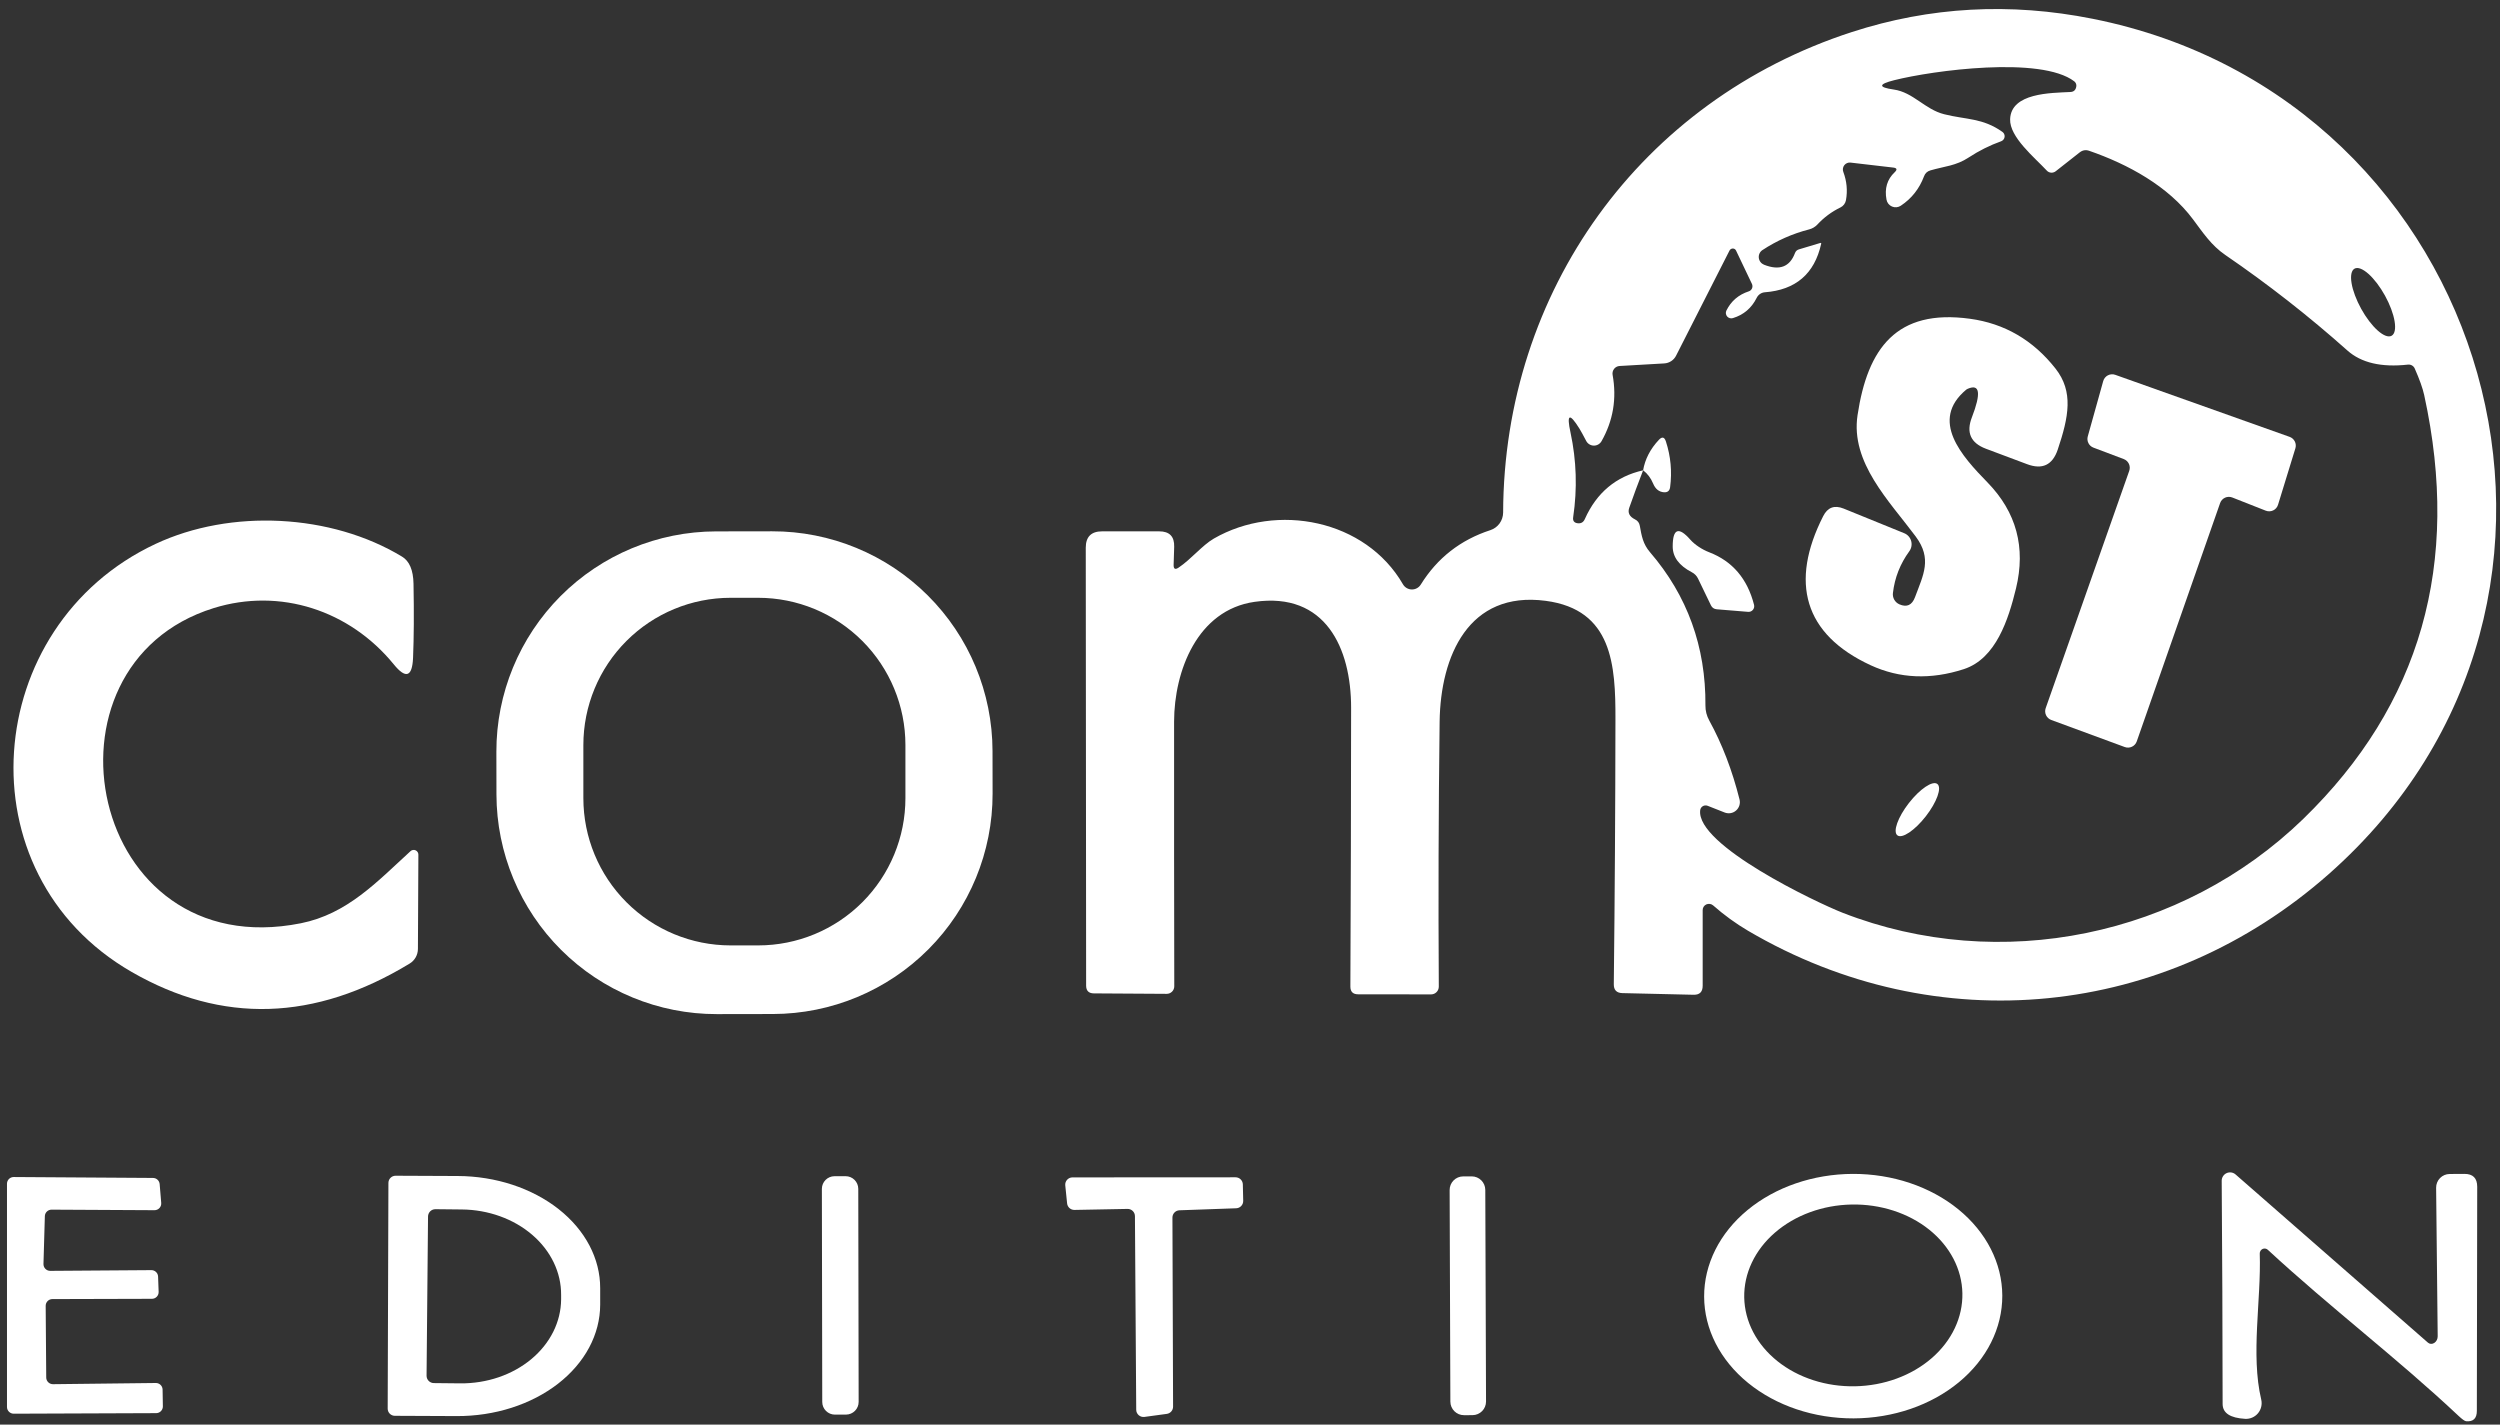
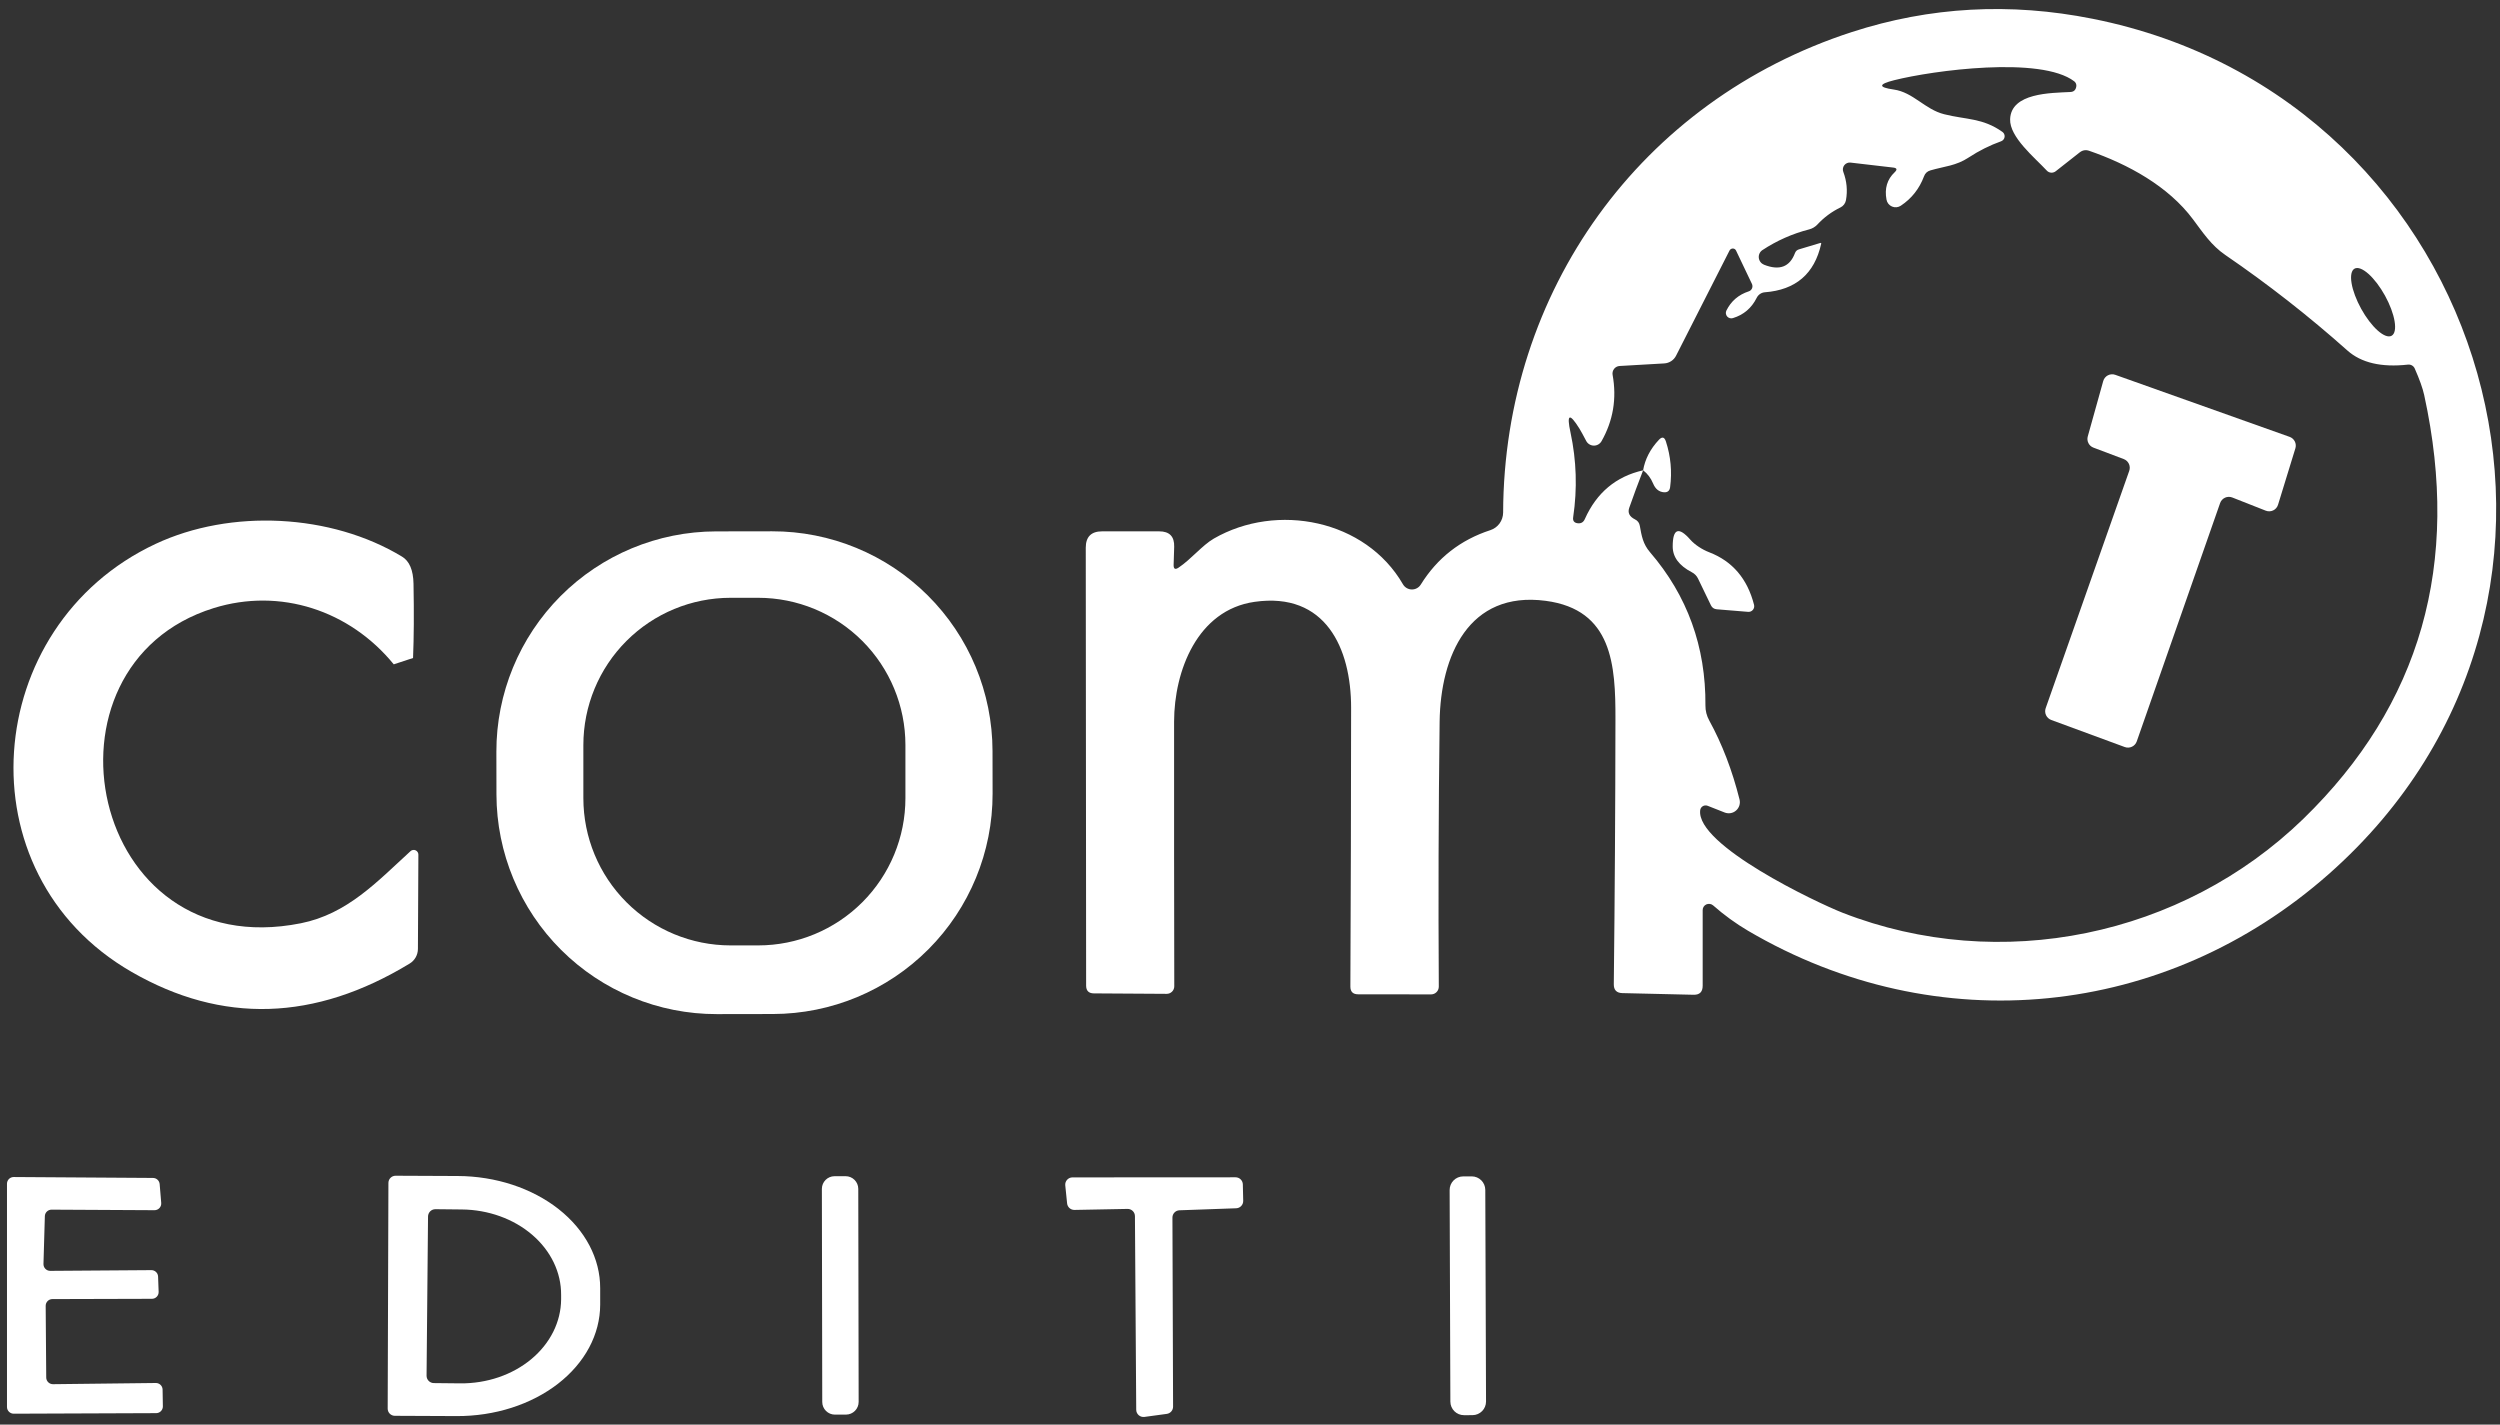
<svg xmlns="http://www.w3.org/2000/svg" width="272" height="155" viewBox="0 0 272 155" fill="none">
  <rect x="0" y="0" width="272" height="155" fill="#333333" stroke="none" />
  <path d="M128.241 61.75C129.611 60.83 130.791 59.34 132.061 58.6C138.931 54.64 148.581 56.54 152.641 63.57C152.739 63.739 152.878 63.88 153.047 63.979C153.215 64.078 153.407 64.132 153.602 64.135C153.798 64.138 153.991 64.09 154.162 63.996C154.334 63.903 154.478 63.766 154.581 63.6C156.374 60.713 158.898 58.74 162.151 57.68C162.552 57.549 162.902 57.295 163.152 56.952C163.401 56.609 163.537 56.196 163.541 55.77C163.621 31.73 178.461 10.95 201.501 3.48C209.974 0.733 218.694 0.253 227.661 2.04C271.181 10.69 287.211 65.22 253.371 95.1C235.601 110.79 210.771 113.36 190.191 101.27C188.844 100.476 187.578 99.556 186.391 98.51C186.291 98.423 186.168 98.366 186.036 98.346C185.905 98.327 185.771 98.345 185.651 98.399C185.53 98.453 185.429 98.54 185.358 98.65C185.287 98.76 185.25 98.888 185.251 99.02V107.25C185.251 107.923 184.918 108.25 184.251 108.23L176.501 108.05C175.881 108.03 175.574 107.71 175.581 107.09C175.688 97.603 175.748 87.99 175.761 78.25C175.771 72.39 175.451 66.33 168.171 65.37C159.771 64.26 156.731 71.39 156.631 78.5C156.511 88.233 156.481 97.846 156.541 107.34C156.542 107.451 156.521 107.561 156.48 107.664C156.438 107.767 156.377 107.861 156.298 107.94C156.22 108.019 156.127 108.082 156.025 108.125C155.922 108.168 155.812 108.19 155.701 108.19L147.761 108.18C147.201 108.18 146.921 107.9 146.921 107.34C146.968 97.406 146.994 87.293 147.001 77C147.001 70.51 144.211 64.38 136.501 65.48C130.261 66.37 127.751 73.01 127.741 78.51C127.734 88.243 127.741 97.843 127.761 107.31C127.761 107.418 127.739 107.526 127.697 107.626C127.656 107.726 127.594 107.817 127.517 107.893C127.44 107.969 127.348 108.029 127.248 108.07C127.147 108.111 127.039 108.131 126.931 108.13L119.001 108.08C118.454 108.073 118.178 107.796 118.171 107.25L118.131 59.59C118.131 58.403 118.724 57.81 119.911 57.81H126.121C127.241 57.81 127.784 58.37 127.751 59.49L127.691 61.45C127.678 61.91 127.861 62.01 128.241 61.75ZM178.771 51.17C178.218 52.596 177.714 53.956 177.261 55.25C177.074 55.79 177.284 56.21 177.891 56.51C178.184 56.656 178.358 56.89 178.411 57.21C178.611 58.32 178.751 59.18 179.521 60.08C183.588 64.806 185.598 70.363 185.551 76.75C185.544 77.33 185.684 77.88 185.971 78.4C187.371 80.953 188.468 83.813 189.261 86.98C189.315 87.196 189.309 87.422 189.243 87.635C189.176 87.848 189.053 88.038 188.885 88.185C188.718 88.332 188.513 88.43 188.293 88.468C188.074 88.505 187.848 88.482 187.641 88.4L185.791 87.67C185.705 87.637 185.613 87.624 185.522 87.631C185.431 87.638 185.343 87.666 185.265 87.713C185.186 87.759 185.12 87.823 185.071 87.898C185.022 87.974 184.991 88.06 184.981 88.15C184.511 91.96 197.651 98.2 200.481 99.31C217.601 105.99 237.401 101.89 250.591 89.1C263.371 76.693 267.758 61.32 263.751 42.98C263.591 42.246 263.248 41.283 262.721 40.09C262.66 39.95 262.555 39.834 262.422 39.759C262.289 39.683 262.134 39.652 261.981 39.67C259.094 39.99 256.898 39.476 255.391 38.13C251.184 34.383 246.758 30.92 242.111 27.74C240.591 26.7 239.681 25.31 238.611 23.88C235.911 20.25 231.531 17.87 227.311 16.41C226.938 16.276 226.591 16.333 226.271 16.58L223.651 18.64C223.508 18.748 223.33 18.8 223.153 18.785C222.975 18.771 222.81 18.69 222.691 18.56C221.371 17.14 218.631 14.92 218.701 12.97C218.801 10.09 223.141 10.12 225.251 10.01C225.624 9.996 225.841 9.796 225.901 9.41C225.919 9.308 225.909 9.202 225.87 9.103C225.831 9.005 225.766 8.917 225.681 8.85C222.051 6.08 210.311 7.66 206.071 8.73C204.358 9.163 204.344 9.5 206.031 9.74C208.171 10.04 209.411 11.9 211.531 12.43C213.911 13.03 215.711 12.82 217.861 14.35C217.948 14.411 218.016 14.495 218.058 14.592C218.1 14.69 218.115 14.797 218.101 14.902C218.086 15.007 218.043 15.107 217.976 15.189C217.909 15.271 217.821 15.334 217.721 15.37C216.494 15.81 215.321 16.396 214.201 17.13C212.811 18.05 211.561 18.09 210.021 18.54C209.681 18.64 209.451 18.856 209.331 19.19C208.824 20.536 207.984 21.6 206.811 22.38C206.671 22.474 206.511 22.532 206.343 22.548C206.176 22.564 206.007 22.539 205.852 22.473C205.697 22.407 205.561 22.304 205.456 22.173C205.351 22.041 205.28 21.885 205.251 21.72C205.024 20.506 205.321 19.513 206.141 18.74C206.448 18.446 206.391 18.276 205.971 18.23L201.341 17.69C201.213 17.674 201.083 17.692 200.964 17.742C200.845 17.791 200.741 17.871 200.662 17.972C200.582 18.074 200.53 18.194 200.511 18.322C200.492 18.449 200.505 18.579 200.551 18.7C200.931 19.713 201.028 20.74 200.841 21.78C200.81 21.95 200.739 22.11 200.635 22.247C200.531 22.385 200.396 22.495 200.241 22.57C199.281 23.036 198.441 23.66 197.721 24.44C197.479 24.694 197.17 24.875 196.831 24.96C195.018 25.426 193.324 26.176 191.751 27.21C191.614 27.3 191.506 27.426 191.436 27.574C191.367 27.722 191.34 27.887 191.357 28.05C191.374 28.214 191.436 28.37 191.536 28.502C191.635 28.634 191.768 28.737 191.921 28.8C193.601 29.466 194.724 29.046 195.291 27.54C195.371 27.326 195.518 27.19 195.731 27.13L198.031 26.44C198.131 26.406 198.168 26.44 198.141 26.54C197.414 29.793 195.371 31.546 192.011 31.8C191.825 31.815 191.646 31.878 191.492 31.984C191.338 32.089 191.213 32.232 191.131 32.4C190.571 33.52 189.708 34.256 188.541 34.61C188.431 34.645 188.313 34.647 188.202 34.615C188.091 34.584 187.991 34.521 187.915 34.434C187.84 34.346 187.792 34.239 187.777 34.124C187.761 34.01 187.78 33.894 187.831 33.79C188.338 32.763 189.148 32.066 190.261 31.7C190.34 31.675 190.413 31.634 190.475 31.578C190.537 31.523 190.586 31.454 190.619 31.378C190.652 31.301 190.668 31.217 190.667 31.133C190.666 31.049 190.647 30.966 190.611 30.89L188.881 27.26C188.85 27.193 188.801 27.137 188.739 27.098C188.677 27.058 188.605 27.038 188.531 27.038C188.457 27.038 188.384 27.058 188.321 27.098C188.257 27.137 188.205 27.193 188.171 27.26L182.351 38.71C182.229 38.947 182.047 39.149 181.822 39.294C181.598 39.44 181.339 39.524 181.071 39.54L176.211 39.82C176.095 39.826 175.983 39.857 175.88 39.911C175.778 39.964 175.687 40.039 175.616 40.129C175.544 40.22 175.492 40.325 175.464 40.437C175.435 40.549 175.431 40.666 175.451 40.78C175.918 43.36 175.514 45.77 174.241 48.01C174.156 48.156 174.033 48.277 173.886 48.36C173.738 48.444 173.571 48.486 173.402 48.483C173.233 48.48 173.067 48.431 172.923 48.343C172.779 48.255 172.66 48.129 172.581 47.98C172.254 47.353 172.008 46.903 171.841 46.63C170.754 44.89 170.431 45.033 170.871 47.06C171.524 50.106 171.621 53.176 171.161 56.27C171.101 56.663 171.264 56.883 171.651 56.93C172.018 56.976 172.278 56.823 172.431 56.47C173.711 53.603 175.824 51.836 178.771 51.17ZM260.206 36.53C260.376 36.436 260.493 36.249 260.549 35.979C260.605 35.709 260.599 35.361 260.532 34.955C260.465 34.55 260.339 34.095 260.159 33.616C259.98 33.137 259.751 32.644 259.487 32.164C259.222 31.685 258.926 31.229 258.617 30.822C258.307 30.415 257.989 30.065 257.682 29.792C257.375 29.52 257.083 29.33 256.825 29.233C256.566 29.136 256.346 29.135 256.176 29.229C256.005 29.323 255.889 29.51 255.833 29.78C255.777 30.051 255.783 30.398 255.85 30.804C255.916 31.209 256.043 31.665 256.223 32.143C256.402 32.622 256.63 33.115 256.895 33.595C257.16 34.074 257.455 34.531 257.765 34.938C258.075 35.344 258.392 35.694 258.7 35.967C259.007 36.239 259.298 36.429 259.557 36.526C259.815 36.623 260.036 36.624 260.206 36.53Z" fill="white" />
-   <path d="M214.091 42.3C214.038 42.32 213.984 42.35 213.931 42.39C209.901 45.75 213.471 49.65 216.241 52.49C219.387 55.723 220.421 59.566 219.341 64.02C218.521 67.39 217.161 71.66 213.671 72.8C210.064 73.973 206.684 73.833 203.531 72.38C196.241 69.01 194.721 63.33 198.361 56.16C198.841 55.206 199.581 54.93 200.581 55.33L207.171 58.01C207.354 58.082 207.518 58.196 207.65 58.342C207.782 58.488 207.879 58.663 207.933 58.853C207.987 59.044 207.997 59.244 207.962 59.439C207.927 59.635 207.848 59.819 207.731 59.98C206.737 61.346 206.144 62.856 205.951 64.51C205.918 64.764 205.969 65.022 206.095 65.246C206.221 65.469 206.416 65.646 206.651 65.75C207.457 66.103 208.024 65.846 208.351 64.98C209.261 62.53 210.241 60.8 208.421 58.36C205.551 54.5 201.321 50.33 202.101 45.17C203.191 37.89 206.341 33.59 214.321 34.68C218.087 35.193 221.191 36.996 223.631 40.09C225.621 42.61 225.081 45.35 223.881 48.92C223.314 50.6 222.201 51.126 220.541 50.5L216.061 48.82C214.407 48.193 213.901 47.056 214.541 45.41C215.561 42.77 215.411 41.733 214.091 42.3Z" fill="white" />
  <path d="M241.55 54.73L232.48 80.66C232.437 80.786 232.368 80.903 232.279 81.003C232.19 81.103 232.081 81.184 231.96 81.242C231.839 81.3 231.708 81.333 231.574 81.339C231.44 81.346 231.306 81.326 231.18 81.28L223.17 78.33C222.923 78.237 222.721 78.051 222.609 77.812C222.497 77.573 222.483 77.299 222.57 77.05L231.66 51.23C231.748 50.981 231.736 50.709 231.626 50.47C231.515 50.231 231.316 50.044 231.07 49.95L227.76 48.7C227.525 48.609 227.331 48.434 227.218 48.208C227.105 47.982 227.081 47.722 227.15 47.48L228.83 41.46C228.868 41.326 228.932 41.202 229.019 41.095C229.107 40.987 229.215 40.899 229.338 40.835C229.461 40.772 229.595 40.734 229.733 40.724C229.871 40.715 230.01 40.733 230.14 40.78L249.11 47.53C249.354 47.616 249.556 47.793 249.673 48.024C249.79 48.255 249.814 48.522 249.74 48.77L247.85 54.92C247.809 55.053 247.741 55.176 247.65 55.282C247.559 55.388 247.447 55.473 247.321 55.533C247.195 55.593 247.058 55.627 246.918 55.631C246.779 55.636 246.64 55.611 246.51 55.56L242.88 54.13C242.754 54.079 242.619 54.054 242.482 54.057C242.346 54.059 242.212 54.09 242.087 54.146C241.963 54.202 241.851 54.282 241.759 54.383C241.667 54.483 241.596 54.601 241.55 54.73Z" fill="white" />
  <path d="M178.77 51.17C178.983 49.95 179.553 48.847 180.48 47.86C180.833 47.48 181.09 47.537 181.25 48.03C181.776 49.65 181.93 51.307 181.71 53C181.656 53.4 181.433 53.587 181.04 53.56C180.5 53.52 180.106 53.204 179.86 52.61C179.606 52.004 179.243 51.524 178.77 51.17Z" fill="white" />
-   <path d="M42.84 72.28C38.06 66.42 30.49 63.91 23.25 66.16C3.13 72.42 9.59 105.08 32.74 100.45C37.78 99.44 41.01 95.95 44.66 92.61C44.733 92.541 44.825 92.495 44.924 92.478C45.023 92.461 45.124 92.474 45.216 92.514C45.308 92.555 45.386 92.622 45.44 92.706C45.494 92.791 45.522 92.89 45.52 92.99L45.47 103.25C45.467 103.569 45.384 103.881 45.228 104.157C45.072 104.434 44.849 104.665 44.58 104.83C34.253 111.11 24.17 111.417 14.33 105.75C-4.3 95.03 -2.05 68.07 16.92 59.18C25.11 55.34 36.03 55.89 43.74 60.56C44.547 61.047 44.963 62.03 44.99 63.51C45.05 66.67 45.033 69.363 44.94 71.59C44.847 73.657 44.147 73.887 42.84 72.28Z" fill="white" />
+   <path d="M42.84 72.28C38.06 66.42 30.49 63.91 23.25 66.16C3.13 72.42 9.59 105.08 32.74 100.45C37.78 99.44 41.01 95.95 44.66 92.61C44.733 92.541 44.825 92.495 44.924 92.478C45.023 92.461 45.124 92.474 45.216 92.514C45.308 92.555 45.386 92.622 45.44 92.706C45.494 92.791 45.522 92.89 45.52 92.99L45.47 103.25C45.467 103.569 45.384 103.881 45.228 104.157C45.072 104.434 44.849 104.665 44.58 104.83C34.253 111.11 24.17 111.417 14.33 105.75C-4.3 95.03 -2.05 68.07 16.92 59.18C25.11 55.34 36.03 55.89 43.74 60.56C44.547 61.047 44.963 62.03 44.99 63.51C45.05 66.67 45.033 69.363 44.94 71.59Z" fill="white" />
  <path d="M107.994 86.343C108.005 92.692 105.493 98.786 101.012 103.283C96.53 107.781 90.445 110.314 84.096 110.325L77.996 110.335C71.646 110.346 65.553 107.835 61.055 103.353C56.558 98.871 54.025 92.786 54.014 86.437L54.006 81.797C53.995 75.448 56.507 69.354 60.988 64.857C65.47 60.359 71.555 57.827 77.904 57.815L84.004 57.805C90.353 57.794 96.447 60.305 100.944 64.787C105.442 69.269 107.975 75.354 107.986 81.703L107.994 86.343ZM98.51 81.06C98.51 76.811 96.822 72.737 93.818 69.732C90.813 66.728 86.739 65.04 82.49 65.04H79.49C75.241 65.04 71.166 66.728 68.162 69.732C65.158 72.737 63.47 76.811 63.47 81.06V86.84C63.47 91.089 65.158 95.163 68.162 98.168C71.166 101.172 75.241 102.86 79.49 102.86H82.49C86.739 102.86 90.813 101.172 93.818 98.168C96.822 95.163 98.51 91.089 98.51 86.84V81.06Z" fill="white" />
  <path d="M184.07 62.26C182.684 61.54 181.99 60.606 181.99 59.46C181.99 57.506 182.634 57.263 183.92 58.73C184.38 59.25 185.18 59.79 185.97 60.09C188.49 61.063 190.114 62.966 190.84 65.8C190.864 65.895 190.866 65.995 190.844 66.092C190.822 66.188 190.778 66.277 190.716 66.353C190.653 66.428 190.574 66.487 190.484 66.525C190.394 66.562 190.297 66.578 190.2 66.57L186.78 66.29C186.487 66.263 186.277 66.12 186.15 65.86L184.75 62.96C184.604 62.653 184.377 62.42 184.07 62.26Z" fill="white" />
-   <path d="M207.686 87.372C206.485 88.914 205.925 90.487 206.435 90.884C206.945 91.281 208.331 90.352 209.532 88.809C210.733 87.266 211.294 85.694 210.784 85.297C210.274 84.9 208.887 85.829 207.686 87.372Z" fill="white" />
  <path d="M42.26 128.7C42.26 128.597 42.28 128.494 42.32 128.399C42.36 128.304 42.418 128.217 42.492 128.145C42.565 128.072 42.652 128.015 42.748 127.976C42.844 127.938 42.946 127.919 43.05 127.92L49.8 127.95C53.922 127.966 57.87 129.261 60.776 131.55C63.682 133.84 65.309 136.937 65.3 140.16V141.96C65.295 143.558 64.887 145.139 64.101 146.612C63.314 148.085 62.163 149.423 60.715 150.547C59.266 151.672 57.547 152.562 55.657 153.166C53.767 153.771 51.743 154.078 49.7 154.07L42.95 154.04C42.745 154.037 42.549 153.954 42.405 153.808C42.261 153.662 42.18 153.465 42.18 153.26L42.26 128.7ZM46.57 132.36L46.41 149.68C46.41 149.892 46.494 150.096 46.644 150.246C46.794 150.396 46.998 150.48 47.21 150.48L50.08 150.51C51.51 150.522 52.929 150.296 54.255 149.844C55.58 149.392 56.787 148.723 57.806 147.875C58.824 147.027 59.635 146.017 60.192 144.903C60.748 143.788 61.04 142.591 61.05 141.38V140.9C61.07 138.455 59.942 136.101 57.915 134.356C55.888 132.61 53.127 131.615 50.24 131.59L47.37 131.56C47.265 131.56 47.161 131.581 47.063 131.621C46.967 131.661 46.878 131.72 46.804 131.794C46.73 131.869 46.671 131.957 46.631 132.054C46.59 132.151 46.57 132.255 46.57 132.36Z" fill="white" />
-   <path d="M217.85 140.963C217.862 144.491 216.165 147.879 213.132 150.384C210.099 152.889 205.978 154.305 201.677 154.32C197.375 154.335 193.244 152.948 190.194 150.464C187.143 147.981 185.423 144.604 185.41 141.076C185.398 137.549 187.095 134.16 190.128 131.655C193.161 129.151 197.282 127.735 201.584 127.72C205.886 127.705 210.016 129.092 213.067 131.575C216.117 134.059 217.838 137.436 217.85 140.963ZM213.508 140.712C213.483 139.413 213.151 138.133 212.532 136.945C211.912 135.757 211.017 134.684 209.898 133.787C208.778 132.89 207.456 132.186 206.006 131.717C204.557 131.248 203.009 131.022 201.45 131.052C199.892 131.081 198.353 131.367 196.923 131.891C195.493 132.416 194.198 133.17 193.114 134.109C192.03 135.048 191.176 136.155 190.603 137.366C190.03 138.577 189.747 139.869 189.772 141.168C189.797 142.466 190.129 143.746 190.748 144.934C191.368 146.123 192.263 147.196 193.383 148.093C194.502 148.99 195.825 149.693 197.274 150.162C198.723 150.632 200.272 150.858 201.83 150.828C203.389 150.798 204.927 150.513 206.357 149.988C207.788 149.463 209.082 148.71 210.166 147.771C211.251 146.831 212.104 145.724 212.677 144.513C213.251 143.302 213.533 142.01 213.508 140.712Z" fill="white" />
-   <path d="M245.861 136.39C246.031 141.43 244.861 147.37 246.021 152.27C246.082 152.529 246.082 152.798 246.021 153.058C245.96 153.317 245.84 153.558 245.67 153.762C245.5 153.966 245.285 154.127 245.042 154.232C244.799 154.338 244.535 154.385 244.271 154.37C242.637 154.276 241.821 153.736 241.821 152.75C241.814 144.49 241.781 136.4 241.721 128.48C241.718 128.302 241.767 128.128 241.862 127.978C241.957 127.828 242.093 127.709 242.255 127.636C242.416 127.563 242.595 127.538 242.771 127.566C242.946 127.593 243.109 127.671 243.241 127.79L264.161 146.08C264.254 146.162 264.37 146.208 264.492 146.214C264.614 146.219 264.739 146.183 264.851 146.11C264.963 146.037 265.058 145.93 265.123 145.803C265.189 145.675 265.223 145.531 265.221 145.39L265.051 129.23C265.048 129.034 265.084 128.841 265.157 128.659C265.229 128.478 265.337 128.313 265.474 128.174C265.61 128.034 265.773 127.923 265.953 127.847C266.133 127.771 266.326 127.731 266.521 127.73L268.121 127.72C269.054 127.713 269.521 128.18 269.521 129.12L269.481 153.5C269.481 154.326 269.091 154.703 268.311 154.63C268.164 154.616 267.887 154.42 267.481 154.04C260.861 147.81 253.551 142.28 246.741 135.98C246.666 135.908 246.572 135.862 246.47 135.845C246.368 135.829 246.263 135.843 246.169 135.887C246.075 135.931 245.995 136.002 245.94 136.092C245.885 136.181 245.858 136.285 245.861 136.39Z" fill="white" />
  <path d="M4.88 132.32L4.73 137.52C4.727 137.618 4.744 137.716 4.78 137.807C4.816 137.899 4.871 137.982 4.94 138.052C5.009 138.122 5.092 138.178 5.183 138.215C5.274 138.252 5.371 138.271 5.47 138.27L16.47 138.19C16.658 138.189 16.84 138.262 16.976 138.393C17.112 138.523 17.192 138.701 17.2 138.89L17.26 140.56C17.262 140.657 17.245 140.754 17.21 140.845C17.175 140.936 17.121 141.019 17.053 141.089C16.985 141.159 16.904 141.214 16.814 141.252C16.724 141.29 16.627 141.31 16.53 141.31L5.7 141.34C5.604 141.34 5.509 141.358 5.42 141.395C5.332 141.432 5.251 141.486 5.184 141.553C5.116 141.621 5.062 141.702 5.025 141.79C4.989 141.879 4.97 141.974 4.97 142.07L5.03 149.88C5.032 150.071 5.11 150.255 5.247 150.389C5.384 150.524 5.568 150.6 5.76 150.6L16.95 150.47C17.046 150.468 17.141 150.486 17.23 150.521C17.319 150.557 17.4 150.609 17.469 150.676C17.538 150.743 17.593 150.823 17.63 150.911C17.668 150.999 17.689 151.094 17.69 151.19L17.72 153.01C17.721 153.106 17.703 153.202 17.667 153.292C17.631 153.382 17.577 153.463 17.509 153.532C17.442 153.601 17.361 153.656 17.271 153.693C17.182 153.73 17.087 153.75 16.99 153.75L1.49 153.81C1.296 153.81 1.11 153.733 0.974 153.596C0.837 153.459 0.76 153.273 0.76 153.08V128.79C0.76 128.596 0.837 128.41 0.974 128.273C1.11 128.136 1.296 128.06 1.49 128.06L16.64 128.16C16.822 128.159 16.998 128.226 17.133 128.348C17.268 128.47 17.352 128.638 17.37 128.82L17.54 130.87C17.55 130.971 17.538 131.074 17.506 131.17C17.473 131.267 17.421 131.356 17.352 131.432C17.284 131.507 17.2 131.567 17.106 131.608C17.013 131.649 16.912 131.67 16.81 131.67L5.61 131.61C5.42 131.61 5.237 131.684 5.101 131.816C4.964 131.949 4.885 132.129 4.88 132.32Z" fill="white" />
  <path d="M91.998 127.969L90.798 127.971C90.036 127.973 89.419 128.591 89.42 129.354L89.461 152.534C89.462 153.296 90.081 153.913 90.843 153.911L92.043 153.909C92.805 153.908 93.422 153.289 93.421 152.527L93.38 129.347C93.379 128.585 92.76 127.968 91.998 127.969Z" fill="white" />
  <path d="M127.561 132.47L127.631 153.04C127.632 153.232 127.564 153.418 127.439 153.563C127.314 153.708 127.14 153.803 126.951 153.83L124.521 154.16C124.41 154.175 124.297 154.167 124.189 154.136C124.082 154.105 123.982 154.051 123.897 153.978C123.812 153.905 123.743 153.815 123.695 153.714C123.648 153.612 123.622 153.502 123.621 153.39L123.481 132.31C123.479 132.205 123.457 132.102 123.416 132.006C123.374 131.91 123.314 131.823 123.239 131.751C123.163 131.678 123.074 131.621 122.977 131.583C122.879 131.545 122.775 131.527 122.671 131.53L116.901 131.64C116.702 131.643 116.51 131.572 116.362 131.441C116.214 131.309 116.121 131.127 116.101 130.93L115.901 128.97C115.889 128.86 115.901 128.75 115.935 128.645C115.969 128.541 116.025 128.444 116.098 128.362C116.172 128.281 116.261 128.215 116.362 128.17C116.462 128.124 116.571 128.101 116.681 128.1L134.431 128.09C134.638 128.09 134.838 128.172 134.986 128.318C135.134 128.464 135.218 128.662 135.221 128.87L135.261 130.65C135.263 130.754 135.245 130.857 135.208 130.954C135.171 131.051 135.115 131.139 135.043 131.214C134.972 131.29 134.886 131.35 134.791 131.392C134.697 131.434 134.594 131.457 134.491 131.46L128.321 131.68C128.116 131.688 127.923 131.774 127.781 131.922C127.64 132.069 127.56 132.265 127.561 132.47Z" fill="white" />
  <path d="M160.115 127.989L159.195 127.992C158.377 127.995 157.717 128.66 157.72 129.477L157.8 152.497C157.803 153.314 158.468 153.975 159.286 153.972L160.206 153.969C161.023 153.966 161.683 153.301 161.68 152.483L161.6 129.464C161.597 128.646 160.932 127.986 160.115 127.989Z" fill="white" />
</svg>